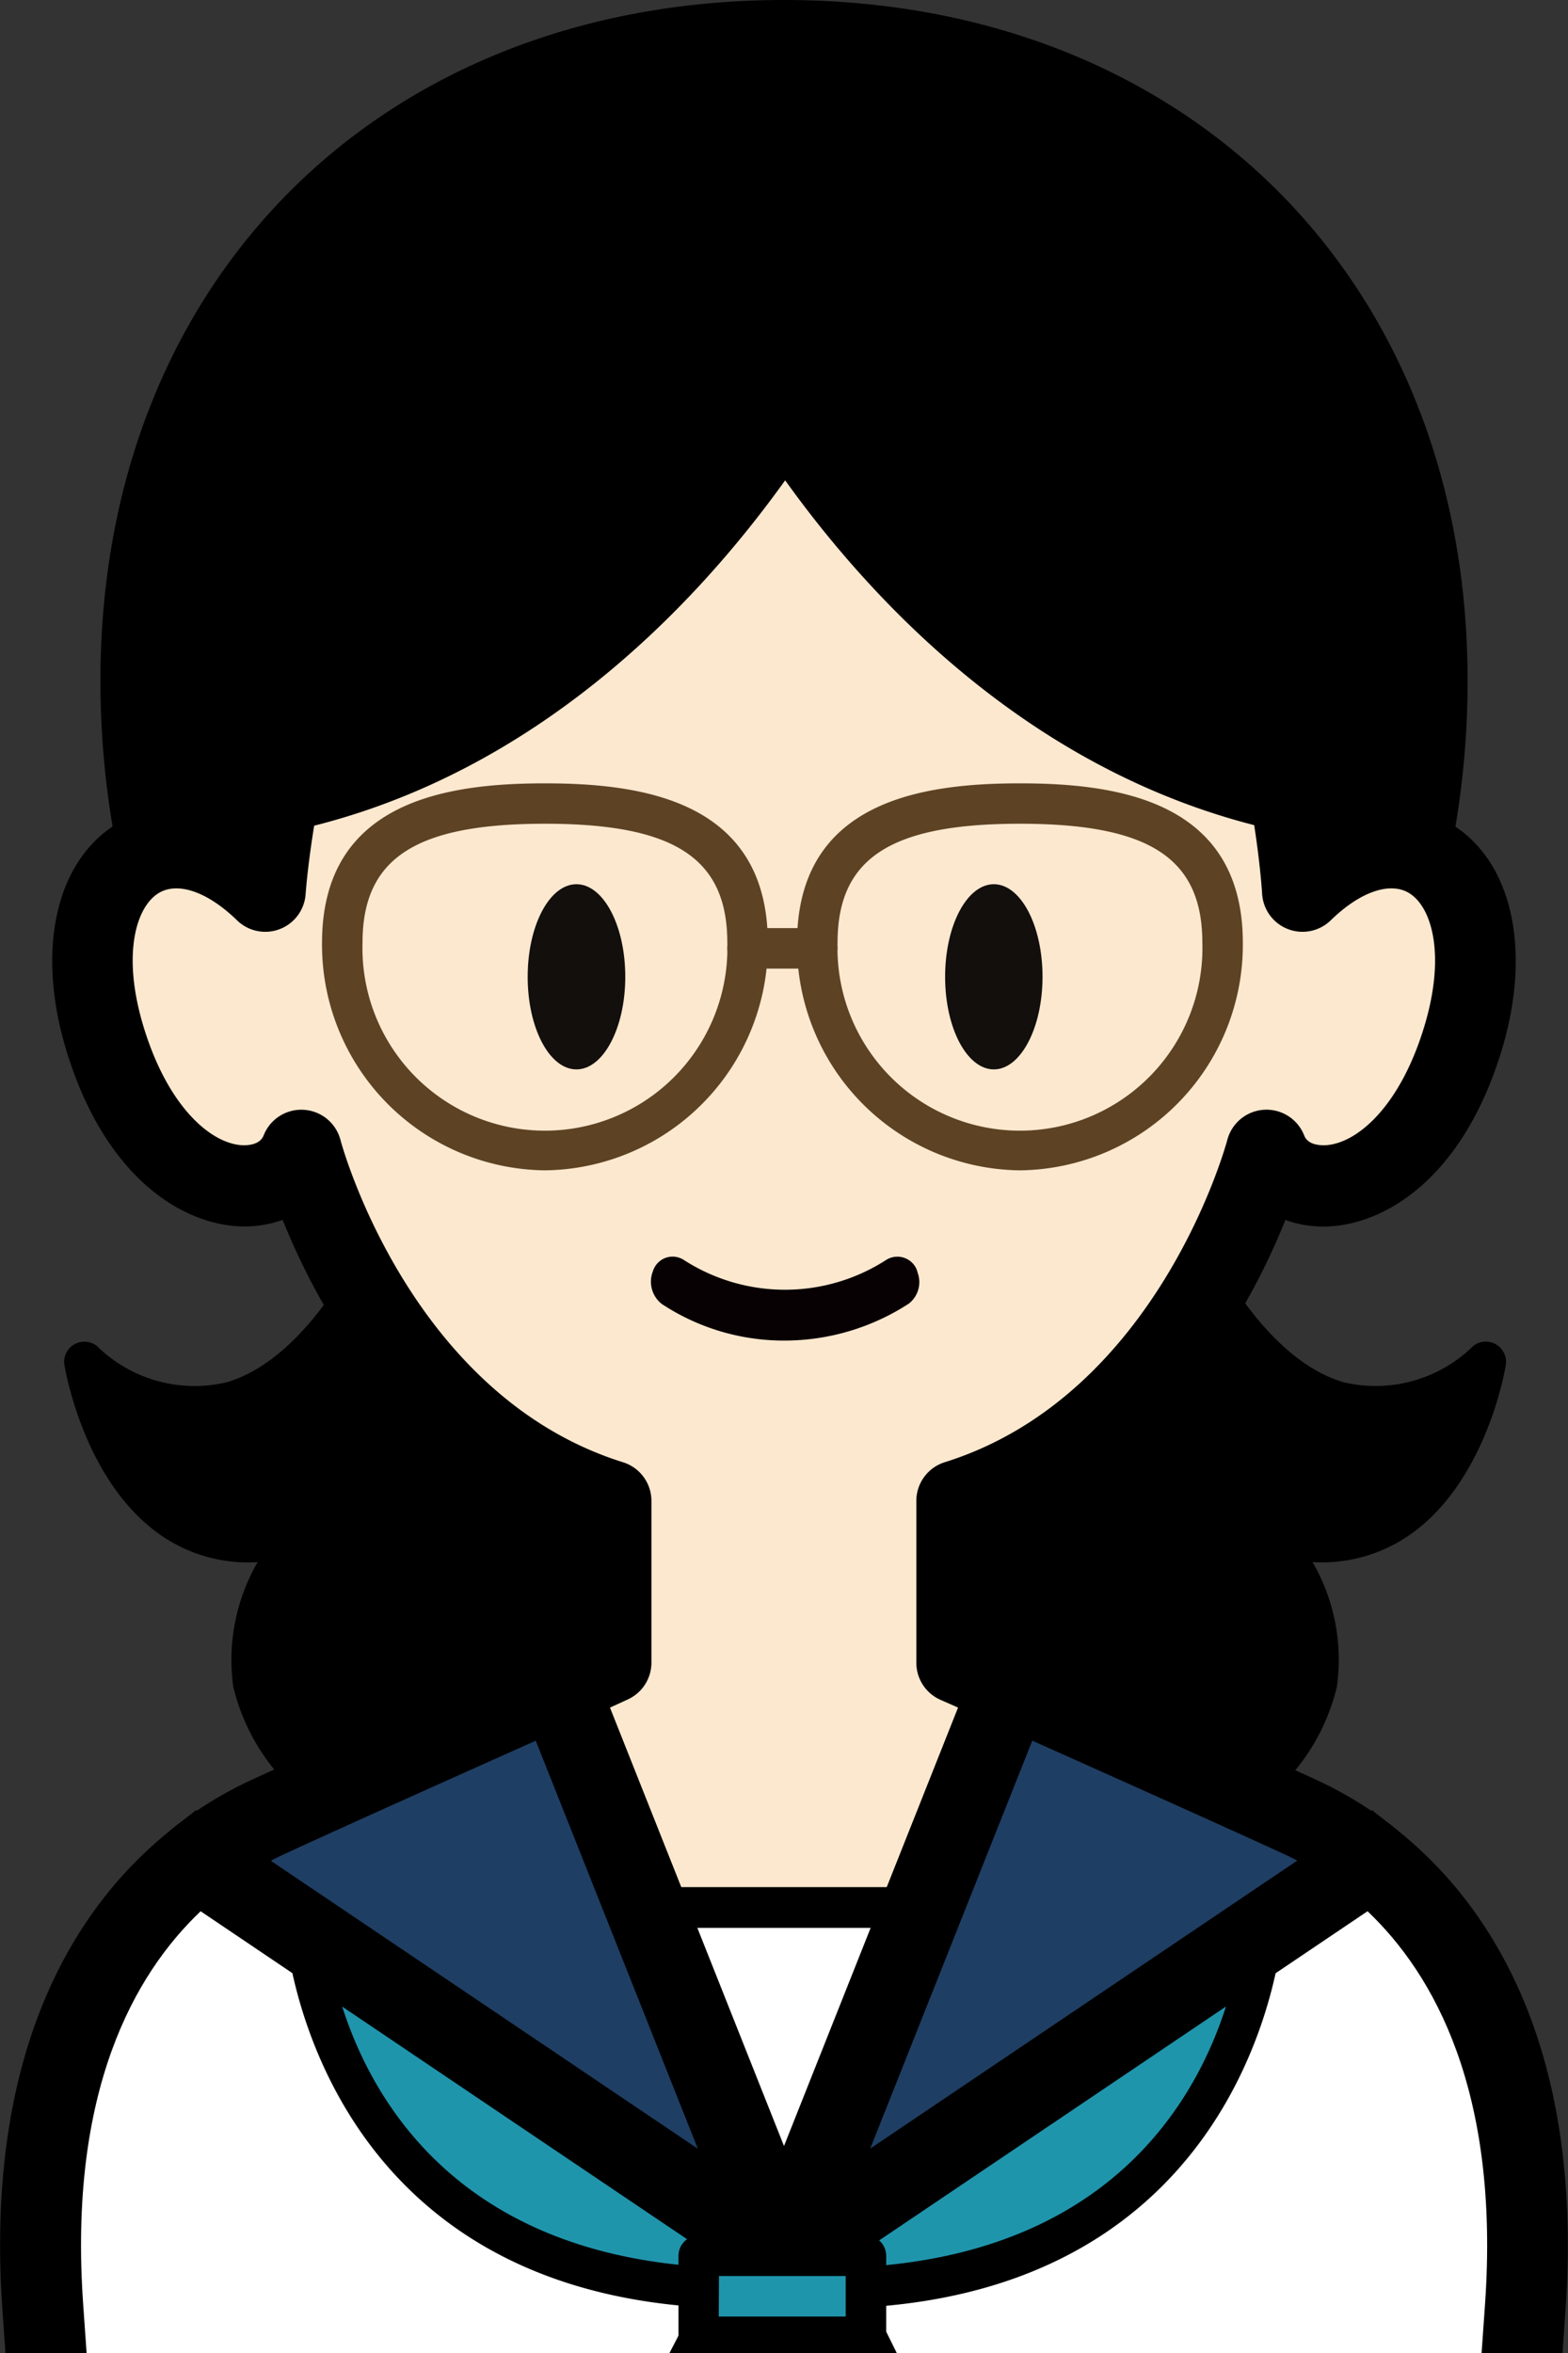
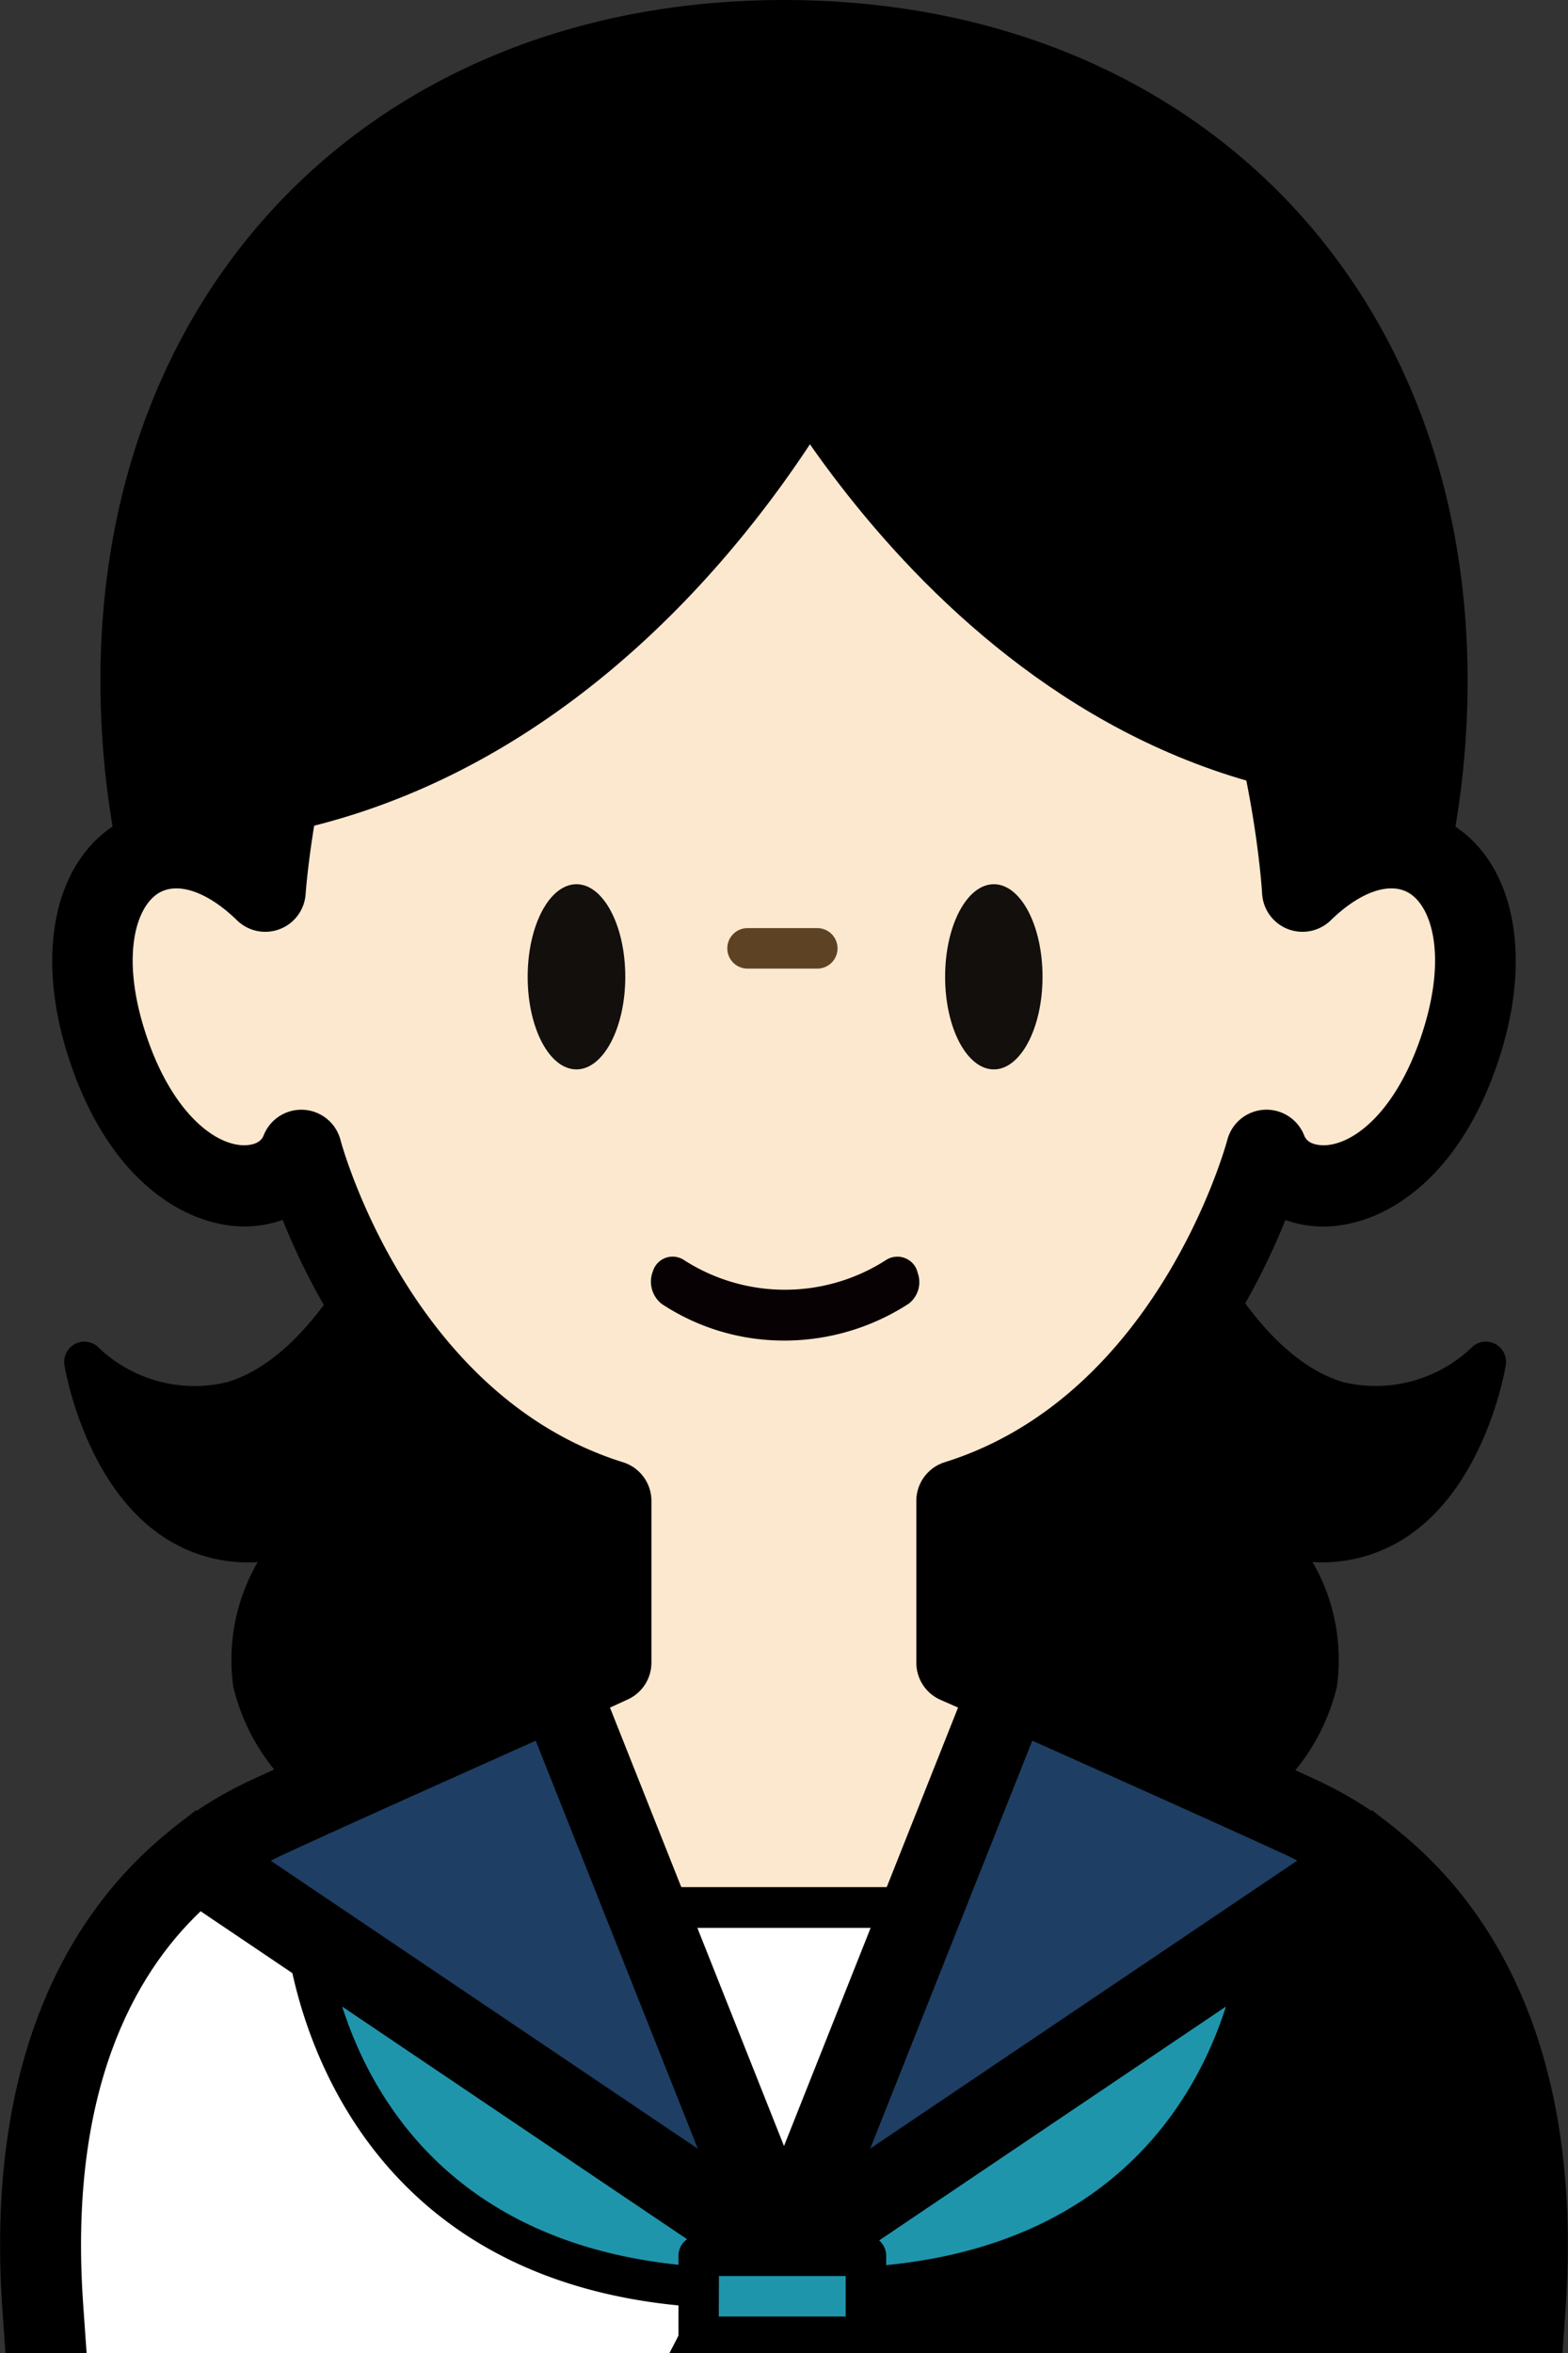
<svg xmlns="http://www.w3.org/2000/svg" width="40" height="60" viewBox="0 0 40 60">
  <rect x="0" y="0" width="40" height="60" fill="#333333" stroke="none" />
  <defs>
    <clipPath id="clip-path">
      <rect id="長方形_2309" data-name="長方形 2309" width="40" height="60" transform="translate(771 1024)" fill="#fff" stroke="#707070" stroke-width="1" />
    </clipPath>
    <clipPath id="clip-path-2">
      <rect id="長方形_2293" data-name="長方形 2293" width="40" height="77.785" fill="none" />
    </clipPath>
  </defs>
  <g id="マスクグループ_172" data-name="マスクグループ 172" transform="translate(-771 -1024)" clip-path="url(#clip-path)">
    <g id="グループ_2474" data-name="グループ 2474" transform="translate(771 1024)">
      <g id="グループ_2473" data-name="グループ 2473" clip-path="url(#clip-path-2)">
        <path id="パス_3073" data-name="パス 3073" d="M12.75,56.346S9.686,65.9,4.17,61.513c0,0,.919,5.72,5.516,4.392,0,0-3.677,4.176,1.532,7.042s10.827,0,10.827,0V55.384" transform="translate(-2.017 -26.784)" />
        <path id="パス_3074" data-name="パス 3074" d="M15.87,74.262a11.051,11.051,0,0,1-5.385-1.347,5.287,5.287,0,0,1-3-3.6,4.973,4.973,0,0,1,.62-3.18,3.926,3.926,0,0,1-2.337-.6C3.7,64.221,3.2,61.237,3.176,61.11a.516.516,0,0,1,.831-.485,3.553,3.553,0,0,0,3.321.92c2.812-.849,4.43-5.791,4.446-5.841a.517.517,0,0,1,.984.316c-.072.224-1.8,5.5-5.129,6.513a4.048,4.048,0,0,1-3.08-.33,4.906,4.906,0,0,0,1.776,2.462,3.245,3.245,0,0,0,2.734.261.517.517,0,0,1,.531.838A4.649,4.649,0,0,0,8.5,69.142a4.33,4.33,0,0,0,2.479,2.869c4.257,2.342,8.888.627,10.062.121V54.9a.516.516,0,0,1,1.033,0V72.463a.515.515,0,0,1-.281.46,14.184,14.184,0,0,1-5.926,1.34" transform="translate(-1.533 -26.301)" />
        <path id="パス_3075" data-name="パス 3075" d="M48.08,56.346s3.064,9.558,8.58,5.166c0,0-.919,5.72-5.516,4.392,0,0,3.677,4.176-1.532,7.042s-10.827,0-10.827,0V55.384" transform="translate(-18.757 -26.784)" />
        <path id="パス_3076" data-name="パス 3076" d="M43.994,74.262a14.182,14.182,0,0,1-5.926-1.34.515.515,0,0,1-.281-.46V54.9a.516.516,0,0,1,1.033,0V72.132c1.173.506,5.8,2.222,10.061-.121a4.33,4.33,0,0,0,2.479-2.869,4.649,4.649,0,0,0-1.086-3.38.517.517,0,0,1,.531-.837,3.251,3.251,0,0,0,2.737-.263A4.9,4.9,0,0,0,55.316,62.2a4.05,4.05,0,0,1-3.082.332c-3.329-1.008-5.057-6.289-5.129-6.513a.517.517,0,0,1,.984-.316c.016.05,1.634,4.991,4.446,5.841a3.554,3.554,0,0,0,3.321-.92.516.516,0,0,1,.831.485c-.02.127-.522,3.111-2.592,4.424a3.919,3.919,0,0,1-2.337.6,4.973,4.973,0,0,1,.62,3.18,5.287,5.287,0,0,1-3,3.6,11.057,11.057,0,0,1-5.385,1.347" transform="translate(-18.274 -26.301)" />
        <path id="パス_3077" data-name="パス 3077" d="M39.772,18.318c0,10.346-7.345,18.734-16.406,18.734S6.96,28.665,6.96,18.318,14.306,2,23.366,2,39.772,7.972,39.772,18.318" transform="translate(-3.366 -0.967)" />
        <path id="パス_3078" data-name="パス 3078" d="M22.4,37.118c-9.616,0-17.439-8.867-17.439-19.766C4.96,7.135,12.131,0,22.4,0S39.838,7.135,39.838,17.352c0,10.9-7.823,19.766-17.439,19.766m0-35.052c-9.2,0-15.373,6.143-15.373,15.286,0,9.76,6.9,17.7,15.373,17.7s15.373-7.941,15.373-17.7c0-9.143-6.178-15.286-15.373-15.286" transform="translate(-2.399)" />
        <path id="パス_3079" data-name="パス 3079" d="M35.435,28.821S34.466,12.6,22.209,12.6,8.983,28.821,8.983,28.821C6.361,26.268,3.6,28.379,4.9,32.6s4.392,4.392,5,2.826c0,0,1.8,7.036,7.9,8.943v4.123l-1.36.607,2.24,5.638h7.055l2.24-5.638-1.36-.607V44.37c6.094-1.907,7.9-8.943,7.9-8.943.613,1.566,3.711,1.4,5-2.826s-1.464-6.333-4.086-3.779" transform="translate(-2.209 -6.095)" fill="#fce8cf" />
        <path id="パス_3080" data-name="パス 3080" d="M25.258,54.77H18.2a.516.516,0,0,1-.48-.326l-2.241-5.638a.516.516,0,0,1,.27-.662l1.054-.47V44.258C12.053,42.581,9.934,37.99,9.219,36a2.156,2.156,0,0,1-1.337.365c-1.321-.05-3.054-1.153-3.957-4.1-.716-2.336-.3-4.38,1.051-5.207a2.849,2.849,0,0,1,3.114.277C8.552,23.776,10.922,11.6,21.73,11.6S34.908,23.776,35.37,27.339a2.85,2.85,0,0,1,3.115-.277c1.354.827,1.768,2.871,1.051,5.207-.9,2.944-2.636,4.047-3.957,4.1A2.189,2.189,0,0,1,34.242,36c-.715,1.99-2.834,6.58-7.587,8.258v3.416l1.054.47a.516.516,0,0,1,.27.662l-2.241,5.638a.516.516,0,0,1-.48.326m-6.7-1.033h6.354l1.928-4.852-.908-.4a.516.516,0,0,1-.306-.471V43.886a.516.516,0,0,1,.363-.493c5.74-1.8,7.535-8.512,7.553-8.579a.518.518,0,0,1,.469-.387.509.509,0,0,1,.512.327.988.988,0,0,0,1.022.579c.923-.035,2.264-.938,3.008-3.368.652-2.127.167-3.553-.6-4.022-.71-.435-1.694-.149-2.63.764a.516.516,0,0,1-.875-.339c-.01-.157-1.086-15.732-12.711-15.732S9.03,28.211,9.02,28.368a.516.516,0,0,1-.875.339c-.937-.912-1.92-1.2-2.63-.764-.769.469-1.254,1.9-.6,4.022C5.657,34.4,7,35.3,7.921,35.334a.982.982,0,0,0,1.022-.579.516.516,0,0,1,.981.059c.017.068,1.813,6.783,7.553,8.579a.516.516,0,0,1,.362.493v4.123a.515.515,0,0,1-.306.471l-.907.4Z" transform="translate(-1.73 -5.611)" />
        <path id="パス_3081" data-name="パス 3081" d="M38.731,111.389Z" transform="translate(-18.731 -53.869)" fill="#fff" />
        <path id="パス_3082" data-name="パス 3082" d="M37.78,111.455a1.033,1.033,0,0,1-.005-2.066h.005a1.033,1.033,0,0,1,0,2.066" transform="translate(-17.77 -52.902)" />
        <path id="パス_3083" data-name="パス 3083" d="M35.924,91.861,20.967,101.945,6.01,91.861C3.779,93.618,1.626,97,2.055,103.23c.545,7.9,1.362,17.946,1.362,17.946h35.1s.817-10.047,1.362-17.946c.43-6.228-1.723-9.612-3.955-11.369" transform="translate(-0.967 -44.425)" fill="#fff" />
-         <path id="パス_3084" data-name="パス 3084" d="M38.5,121.014H1.5l-.077-.949c-.008-.1-.824-10.144-1.363-17.959-.477-6.922,2.1-10.483,4.346-12.252L5,89.388,20,99.5,35,89.388l.592.466c2.246,1.769,4.824,5.33,4.346,12.252-.539,7.815-1.355,17.859-1.363,17.959ZM3.4,118.948H36.6c.216-2.691.843-10.588,1.285-16.985.373-5.419-1.31-8.394-3-10L20,101.995,5.12,91.963c-1.692,1.606-3.375,4.581-3,10,.442,6.4,1.068,14.294,1.285,16.985" transform="translate(0 -43.229)" />
+         <path id="パス_3084" data-name="パス 3084" d="M38.5,121.014H1.5l-.077-.949c-.008-.1-.824-10.144-1.363-17.959-.477-6.922,2.1-10.483,4.346-12.252L5,89.388,20,99.5,35,89.388l.592.466c2.246,1.769,4.824,5.33,4.346,12.252-.539,7.815-1.355,17.859-1.363,17.959ZM3.4,118.948H36.6L20,101.995,5.12,91.963c-1.692,1.606-3.375,4.581-3,10,.442,6.4,1.068,14.294,1.285,16.985" transform="translate(0 -43.229)" />
        <path id="パス_3085" data-name="パス 3085" d="M32.22,111.312l-2.675-5.4-.766-1.548c10.231-.27,10.728-9.213,10.728-9.213H15.088s.5,8.943,10.728,9.213l-.829,1.6-2.777,5.353,5.087,4.7Z" transform="translate(-7.297 -46.014)" fill="#1f95ac" />
        <path id="パス_3086" data-name="パス 3086" d="M26.813,116.043a.512.512,0,0,1-.35-.137l-5.087-4.7a.517.517,0,0,1-.108-.617l3.236-6.238c-9.8-.723-10.41-9.569-10.415-9.66a.516.516,0,0,1,.515-.545H39.022a.517.517,0,0,1,.515.545c-.005.091-.612,8.947-10.431,9.662L32.2,110.6a.518.518,0,0,1-.106.6l-4.923,4.7a.517.517,0,0,1-.357.143m-4.447-5.327,4.441,4.1,4.3-4.1-3.273-6.611a.516.516,0,0,1,.449-.745c8.292-.218,9.872-6.289,10.164-8.181H15.182c.291,1.892,1.871,7.962,10.164,8.181a.517.517,0,0,1,.445.754Z" transform="translate(-6.813 -45.531)" />
        <path id="パス_3087" data-name="パス 3087" d="M28.557,46.023c0,1.3-.558,2.361-1.246,2.361s-1.244-1.053-1.244-2.361.557-2.361,1.244-2.361,1.246,1.053,1.246,2.361" transform="translate(-12.606 -21.115)" fill="#120f0d" />
        <path id="パス_3088" data-name="パス 3088" d="M49.175,46.023c0,1.3-.557,2.361-1.242,2.361s-1.243-1.053-1.243-2.361.557-2.361,1.243-2.361,1.242,1.053,1.242,2.361" transform="translate(-22.58 -21.115)" fill="#120f0d" />
        <path id="パス_3089" data-name="パス 3089" d="M53.687,87.711a8.931,8.931,0,0,0-1.765-1.092c-1.482-.684-5.35-2.414-7.424-3.339L38.73,97.795Z" transform="translate(-18.73 -40.275)" fill="#1f3e63" />
        <path id="パス_3090" data-name="パス 3090" d="M37.763,97.86a1.033,1.033,0,0,1-.959-1.414l5.768-14.515a1.033,1.033,0,0,1,1.381-.562c2.637,1.177,6.069,2.714,7.435,3.345a9.921,9.921,0,0,1,1.971,1.219A1.032,1.032,0,0,1,53.3,87.6L38.34,97.684a1.032,1.032,0,0,1-.577.177m6.33-14.166L39.957,94.1l10.9-7.348c-.111-.059-.223-.114-.335-.165-.979-.452-3.191-1.448-6.429-2.895" transform="translate(-17.763 -39.308)" />
        <path id="パス_3091" data-name="パス 3091" d="M24.723,97.795,18.955,83.279c-2.074.926-5.942,2.656-7.424,3.339a8.931,8.931,0,0,0-1.765,1.092Z" transform="translate(-4.723 -40.275)" fill="#1f3e63" />
        <path id="パス_3092" data-name="パス 3092" d="M23.755,97.861a1.031,1.031,0,0,1-.577-.177L8.221,87.6a1.033,1.033,0,0,1-.061-1.668,9.924,9.924,0,0,1,1.972-1.219c1.367-.631,4.8-2.167,7.435-3.345a1.033,1.033,0,0,1,1.381.562l5.768,14.516a1.033,1.033,0,0,1-.96,1.414M10.662,86.755l10.9,7.348L17.425,83.694c-3.238,1.447-5.45,2.444-6.43,2.9-.112.051-.223.106-.334.165" transform="translate(-3.756 -39.308)" />
        <path id="パス_3093" data-name="パス 3093" d="M38.959,62.468a.578.578,0,0,0-.06-.156.535.535,0,0,0-.736-.182,4.764,4.764,0,0,1-5.18,0,.533.533,0,0,0-.153-.064.525.525,0,0,0-.625.355.721.721,0,0,0,.229.84,5.662,5.662,0,0,0,3.113.931h.012a5.831,5.831,0,0,0,3.174-.943.694.694,0,0,0,.227-.779" transform="translate(-15.548 -30.008)" fill="#080103" />
        <path id="パス_3094" data-name="パス 3094" d="M35.427,103.075h0L38.955,94.2H31.9Z" transform="translate(-15.427 -45.555)" fill="#fff" />
        <path id="パス_3095" data-name="パス 3095" d="M34.943,103.107a.516.516,0,0,1-.48-.325L30.936,93.9a.516.516,0,0,1,.48-.707h7.055a.516.516,0,0,1,.48.707l-3.527,8.878a.516.516,0,0,1-.48.325M32.177,94.23l2.766,6.962L37.71,94.23Z" transform="translate(-14.943 -45.071)" />
        <path id="パス_3096" data-name="パス 3096" d="M21.249,63.68h0a1.033,1.033,0,0,1-.96-.651L14.521,48.513a1.033,1.033,0,0,1,.539-1.324l.749-.334V44.134c-4.323-1.691-6.465-5.694-7.35-7.9A2.9,2.9,0,0,1,7.38,36.4c-1.5-.057-3.449-1.259-4.431-4.462-.787-2.569-.287-4.845,1.276-5.8a3.169,3.169,0,0,1,2.981-.1c.7-4.378,3.5-15.437,14.042-15.437S34.6,21.662,35.291,26.04a3.175,3.175,0,0,1,2.981.1c1.563.954,2.063,3.23,1.276,5.8-.981,3.2-2.933,4.405-4.431,4.462a2.829,2.829,0,0,1-1.077-.166c-.886,2.208-3.027,6.21-7.35,7.9v2.721l.748.334a1.033,1.033,0,0,1,.539,1.324L22.209,63.029a1.033,1.033,0,0,1-.959.651M16.807,48.672,21.249,59.85l4.442-11.179-.454-.2a1.033,1.033,0,0,1-.612-.943V43.4a1.033,1.033,0,0,1,.724-.986c5.457-1.707,7.191-8.151,7.208-8.215a1.033,1.033,0,0,1,1.962-.118c.093.241.391.251.521.251.813-.03,1.912-.971,2.534-3,.568-1.852.2-3.077-.377-3.43-.491-.3-1.256-.032-2,.693a1.032,1.032,0,0,1-1.751-.677c-.038-.623-1.062-15.248-12.2-15.248-11.156,0-12.186,15.095-12.2,15.247a1.032,1.032,0,0,1-1.751.678c-.746-.726-1.511-.992-2-.693-.579.354-.945,1.578-.377,3.43.623,2.032,1.722,2.972,2.534,3,.124,0,.428-.011.522-.251a1.033,1.033,0,0,1,1.962.12c.016.064,1.75,6.507,7.207,8.214a1.032,1.032,0,0,1,.724.986v4.123a1.032,1.032,0,0,1-.612.943Z" transform="translate(-1.249 -5.128)" />
        <rect id="長方形_2292" data-name="長方形 2292" width="4.271" height="2.066" transform="translate(17.824 57.52)" fill="#1f95ac" />
        <path id="パス_3097" data-name="パス 3097" d="M38.3,113.488H34.033a.516.516,0,0,1-.516-.516v-2.066a.516.516,0,0,1,.516-.516H38.3a.516.516,0,0,1,.516.516v2.066a.516.516,0,0,1-.516.516m-3.755-1.033h3.238v-1.033H34.55Z" transform="translate(-16.209 -53.385)" />
        <path id="パス_3098" data-name="パス 3098" d="M26.032,13.028S20.7,24.462,9.818,25.331c0,0,1.37-12.8,8.281-14.8s7.932,2.5,7.932,2.5" transform="translate(-4.748 -4.842)" />
        <path id="パス_3099" data-name="パス 3099" d="M8.851,25.395a1.032,1.032,0,0,1-1.027-1.143c.059-.55,1.53-13.515,9.02-15.687,2.855-.828,5.181-.732,6.912.29a4.951,4.951,0,0,1,2.315,2.975A1.029,1.029,0,0,1,26,12.5c-.228.489-5.719,11.99-17.067,12.9-.027,0-.055,0-.082,0m11.5-15.316a10.675,10.675,0,0,0-2.927.47c-4.94,1.432-6.8,9.44-7.347,12.622,8.254-1.4,12.911-9.373,13.871-11.185a3.071,3.071,0,0,0-1.273-1.374,4.647,4.647,0,0,0-2.323-.533" transform="translate(-3.781 -3.873)" />
        <path id="パス_3100" data-name="パス 3100" d="M36.354,13.028s5.335,11.434,16.214,12.3c0,0-1.37-12.8-8.281-14.8s-7.932,2.5-7.932,2.5" transform="translate(-17.581 -4.842)" />
-         <path id="パス_3101" data-name="パス 3101" d="M51.6,25.4c-.027,0-.055,0-.083,0C40.17,24.485,34.679,12.985,34.451,12.5a1.029,1.029,0,0,1-.071-.665A4.954,4.954,0,0,1,36.7,8.855c1.73-1.02,4.055-1.118,6.911-.29,7.49,2.171,8.961,15.136,9.02,15.687A1.032,1.032,0,0,1,51.6,25.4M36.508,11.987c.959,1.811,5.617,9.785,13.871,11.184-.549-3.181-2.407-11.189-7.347-12.621-2.233-.647-4.047-.625-5.25.063a3.066,3.066,0,0,0-1.273,1.374" transform="translate(-16.614 -3.874)" />
-         <path id="パス_3102" data-name="パス 3102" d="M21.594,48.548a5.752,5.752,0,0,1-5.686-5.8c0-3.647,3.245-4.068,5.686-4.068s5.686.421,5.686,4.068a5.752,5.752,0,0,1-5.686,5.8m0-8.838c-3.3,0-4.653.879-4.653,3.035a4.655,4.655,0,1,0,9.306,0c0-2.156-1.348-3.035-4.653-3.035" transform="translate(-7.693 -18.705)" fill="#5d4324" />
-         <path id="パス_3103" data-name="パス 3103" d="M45.061,48.548a5.752,5.752,0,0,1-5.686-5.8c0-3.647,3.245-4.068,5.686-4.068s5.686.421,5.686,4.068a5.752,5.752,0,0,1-5.686,5.8m0-8.838c-3.3,0-4.653.879-4.653,3.035a4.655,4.655,0,1,0,9.306,0c0-2.156-1.348-3.035-4.653-3.035" transform="translate(-19.042 -18.705)" fill="#5d4324" />
        <path id="パス_3104" data-name="パス 3104" d="M38.225,46.863H36.446a.516.516,0,1,1,0-1.033h1.779a.516.516,0,0,1,0,1.033" transform="translate(-17.376 -22.164)" fill="#5d4324" />
      </g>
    </g>
  </g>
</svg>